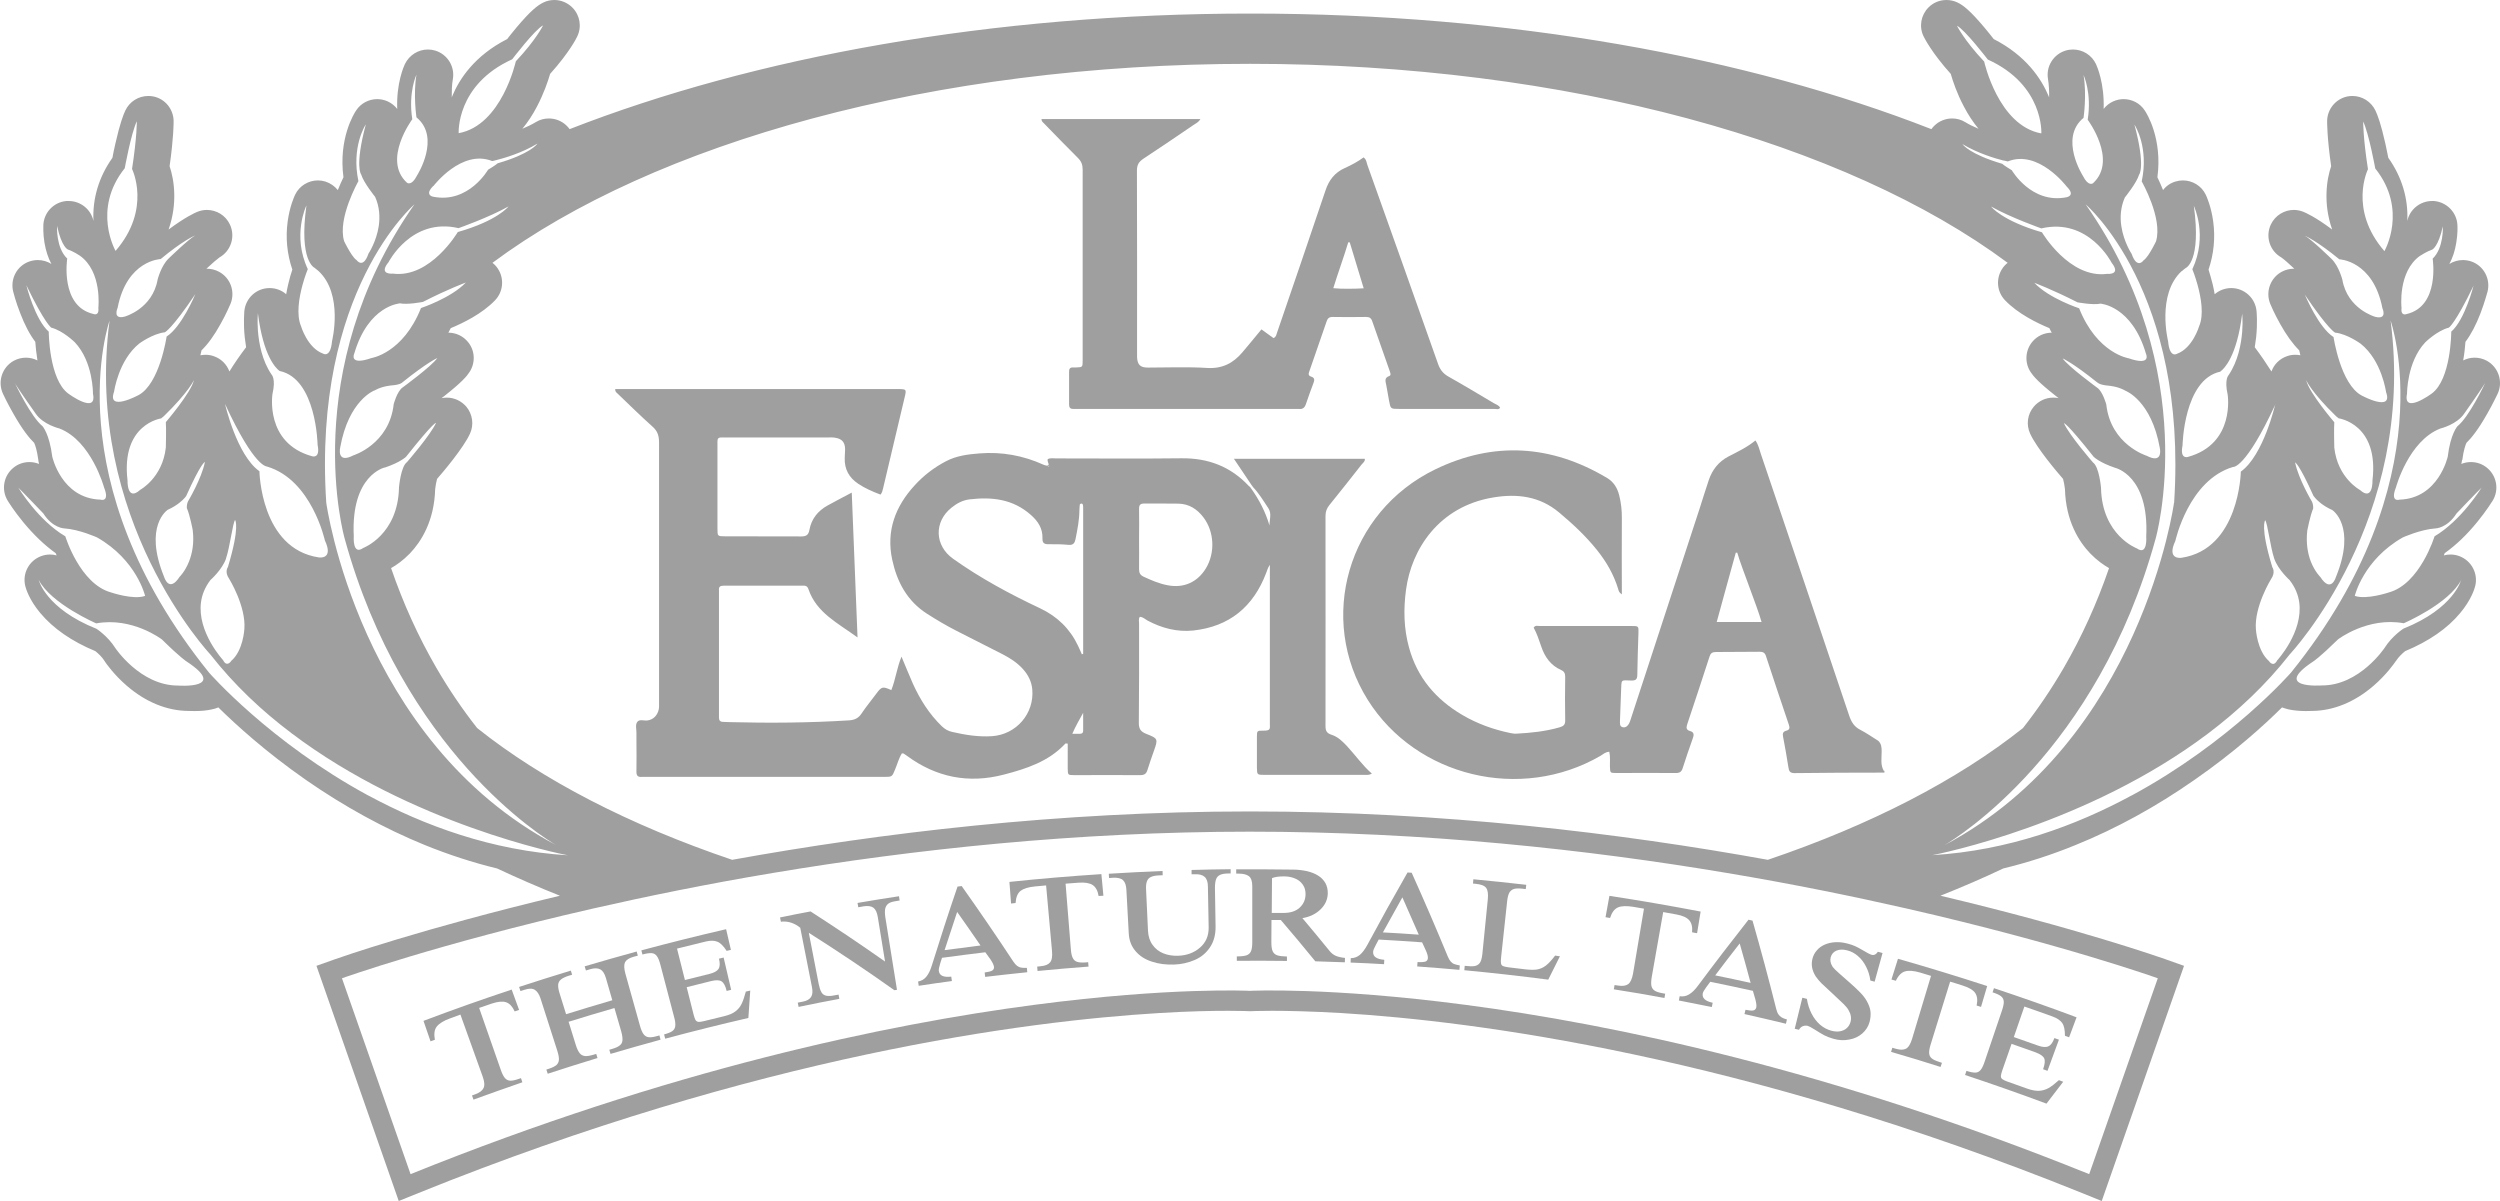
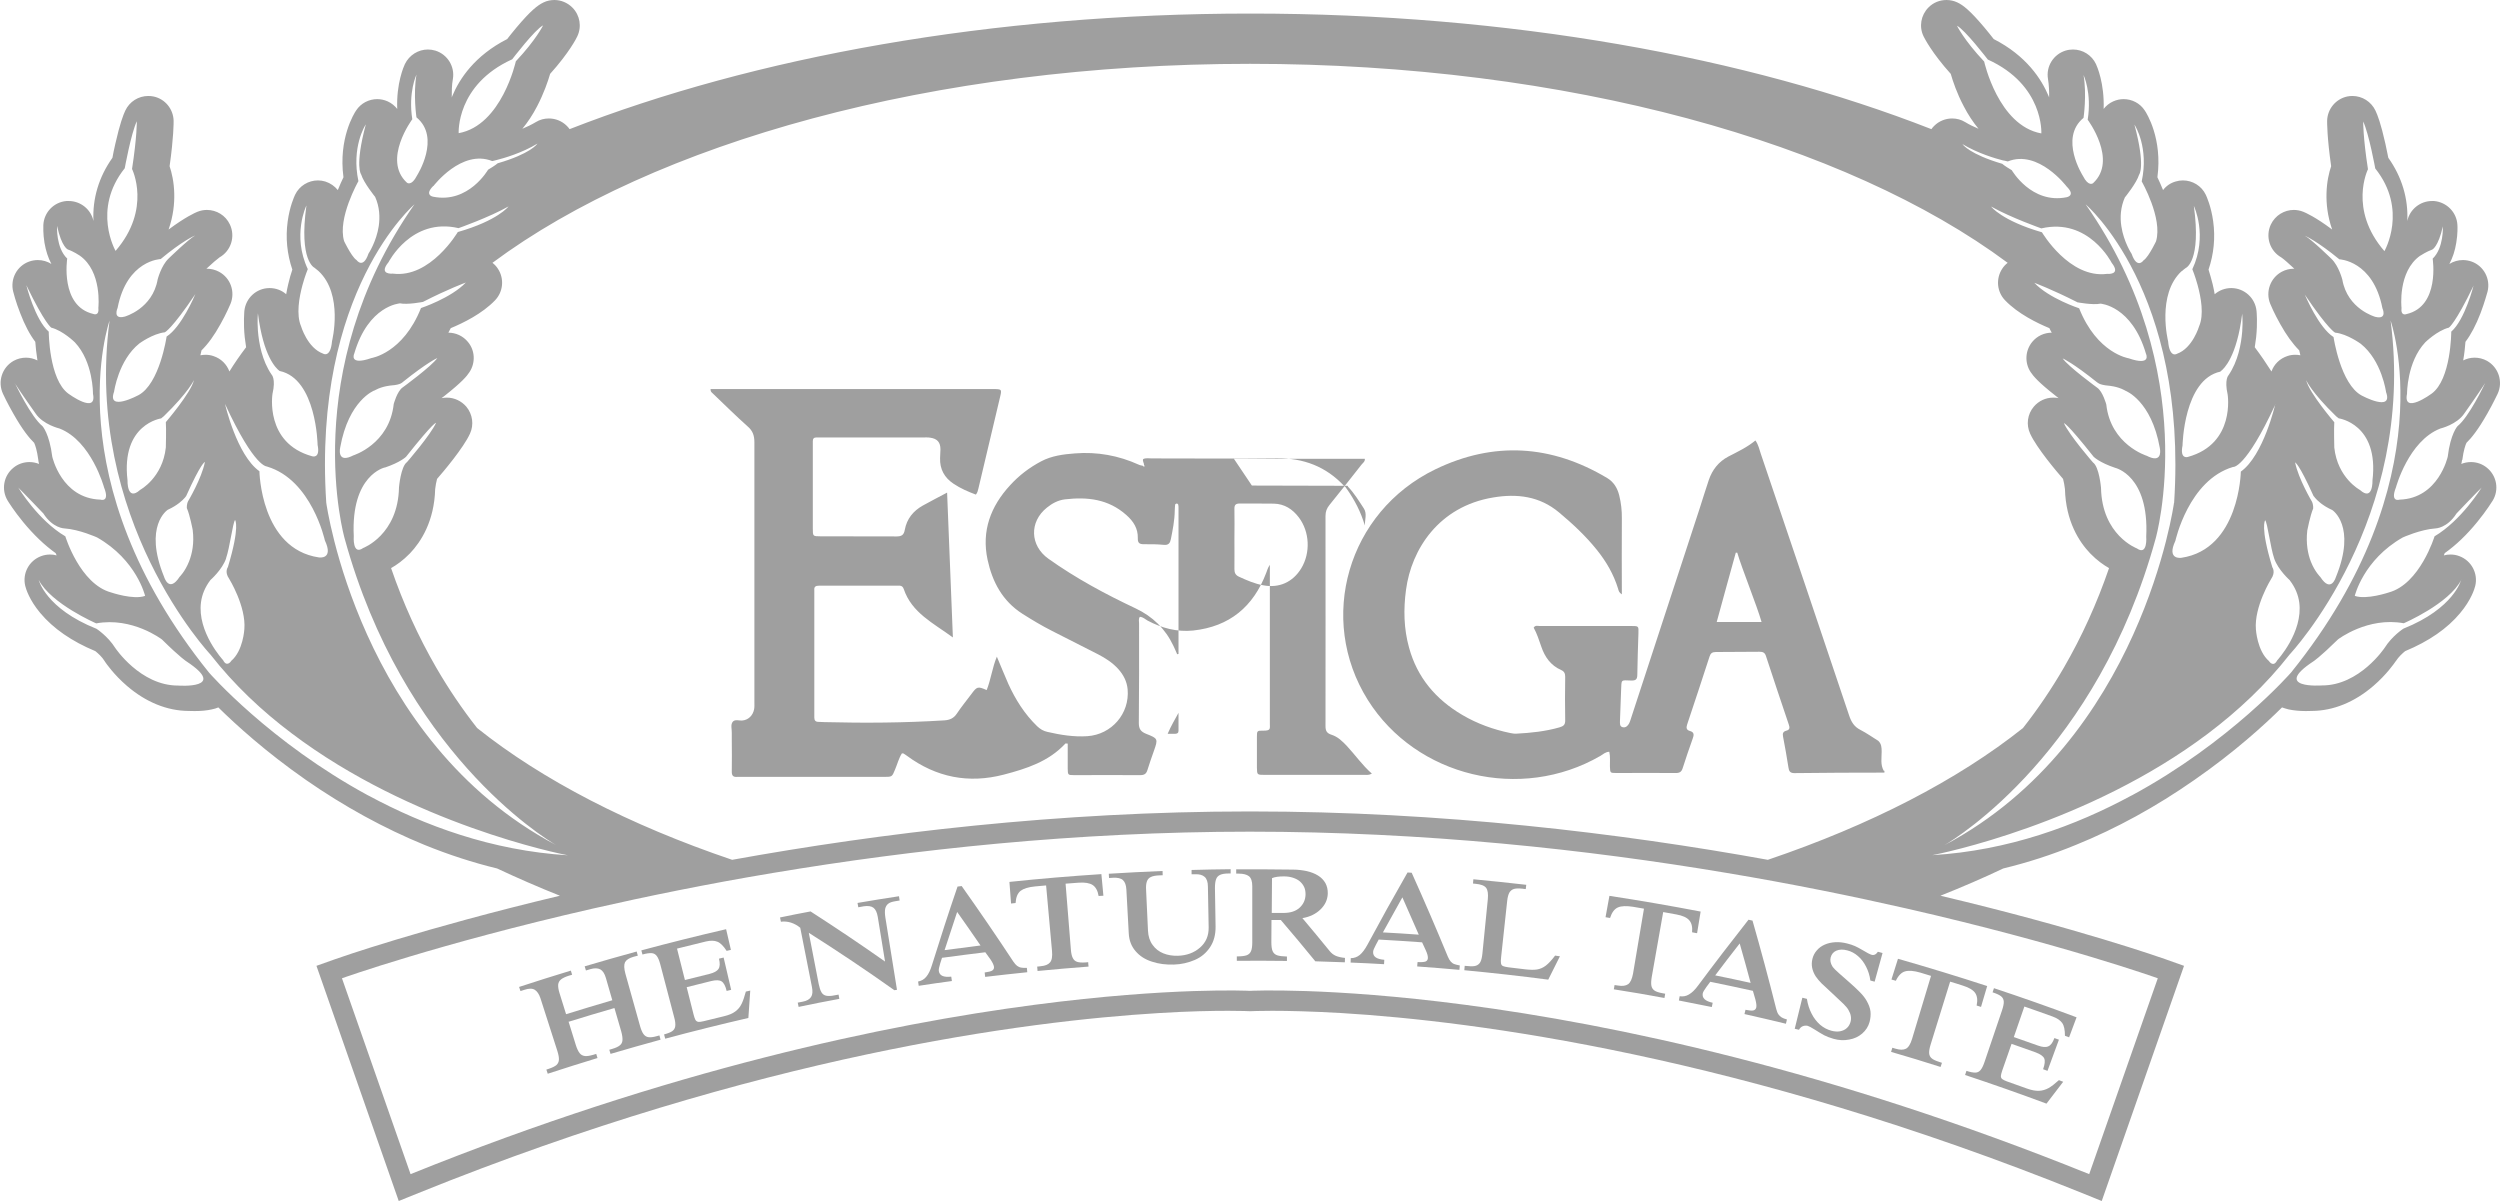
<svg xmlns="http://www.w3.org/2000/svg" id="Capa_2" data-name="Capa 2" viewBox="0 0 199 95.61">
  <defs>
    <style>      .cls-1 {        fill-rule: evenodd;      }      .cls-1, .cls-2 {        fill: #9f9f9f;        stroke-width: 0px;      }    </style>
  </defs>
  <g id="Capa_1-2" data-name="Capa 1">
    <g>
      <g>
-         <path class="cls-1" d="m99.65,38.65c-.46-.68-.92-1.37-1.43-2.13h10.42c.03.22-.16.33-.26.46-.84,1.07-1.69,2.15-2.55,3.21-.22.27-.32.53-.32.88,0,5.58.01,11.16,0,16.73,0,.39.11.57.49.69.5.16.87.53,1.22.9.66.71,1.21,1.51,1.98,2.19-.23.13-.41.1-.58.1-2.65,0-5.29,0-7.94,0-.62,0-.62,0-.63-.59,0-.81,0-1.62,0-2.43,0-.48.01-.51.49-.5.63.01.54-.16.54-.55,0-4.19,0-8.38,0-12.65-.17.24-.21.45-.29.64-1.02,2.69-2.92,4.28-5.82,4.59-1.28.13-2.49-.19-3.62-.79-.2-.11-.36-.29-.62-.3-.12.17-.06.36-.06.53,0,2.64.01,5.28-.02,7.92,0,.48.16.69.58.86.96.38.96.4.61,1.39-.17.5-.36,1-.51,1.51-.09.29-.25.39-.56.39-1.76-.01-3.53,0-5.29,0-.48,0-.48-.02-.49-.52,0-.66,0-1.33,0-1.99-.11,0-.17-.02-.19,0-1.32,1.43-3.1,2-4.9,2.47-2.8.73-5.38.22-7.71-1.5-.09-.07-.19-.13-.29-.19-.02,0-.04,0-.11,0-.25.39-.36.86-.55,1.3-.23.56-.23.57-.85.57-3.76,0-7.52,0-11.28,0h-7.59c-.14,0-.28-.01-.42,0-.33.03-.45-.1-.44-.44.02-.83,0-1.67,0-2.5,0-.19,0-.37,0-.56.01-.3-.11-.64.07-.88.18-.23.52-.08.79-.11.46-.05.82-.39.92-.9.03-.18.02-.37.02-.55,0-6.9,0-13.79,0-20.69,0-.52-.12-.91-.53-1.26-.95-.85-1.86-1.75-2.78-2.63-.08-.08-.19-.13-.18-.35h.51c7.31,0,14.62,0,21.94,0,.75,0,.75,0,.58.7-.57,2.41-1.14,4.81-1.71,7.22-.04.16-.07.32-.2.48-.61-.23-1.22-.49-1.77-.86-.73-.48-1.11-1.16-1.08-2.05,0-.23.03-.46.03-.69,0-.56-.25-.85-.81-.93-.18-.03-.37-.02-.56-.02-2.69,0-5.39,0-8.08,0-.14,0-.28,0-.42,0-.21,0-.29.1-.29.3,0,.09,0,.18,0,.28,0,2.22,0,4.44,0,6.67,0,.61,0,.62.61.62,2.02,0,4.04,0,6.06.01.41,0,.58-.13.65-.52.16-.88.67-1.51,1.44-1.94.6-.33,1.21-.65,1.93-1.03.15,3.87.3,7.62.46,11.53-1.57-1.15-3.27-1.96-3.91-3.85-.11-.32-.33-.27-.55-.27-1.6,0-3.2,0-4.81,0-.46,0-.93,0-1.39,0-.26,0-.4.08-.37.36,0,.09,0,.19,0,.28v9.51c0,.12,0,.23,0,.35,0,.23.1.34.33.34.16,0,.32.01.49.02,3.18.08,6.36.06,9.54-.14.43-.03.74-.17.98-.53.36-.54.77-1.04,1.16-1.56.45-.61.51-.63,1.22-.32.34-.85.44-1.77.81-2.66.32.75.6,1.46.91,2.16.57,1.25,1.29,2.4,2.29,3.37.24.23.5.39.83.46,1.04.24,2.09.41,3.17.34,1.94-.13,3.38-1.8,3.21-3.73-.06-.63-.33-1.15-.74-1.61-.46-.51-1.02-.87-1.62-1.18-1.22-.62-2.44-1.24-3.66-1.86-.81-.41-1.58-.87-2.35-1.36-1.6-1.02-2.4-2.55-2.78-4.31-.49-2.28.24-4.24,1.8-5.93.71-.78,1.54-1.41,2.47-1.9.83-.44,1.76-.56,2.69-.63,1.77-.14,3.47.17,5.08.9.1.05.22.06.33.09.03.03.07.08.08.08.07-.05.05-.1,0-.15.02-.16-.14-.3-.06-.47.22-.1.45-.05.68-.05,3.31,0,6.62.03,9.93-.01,2.14-.03,3.94.65,5.4,2.22.03.03.08.05.11.08,0,.05.02.08.06.1.64.9,1.15,1.88,1.46,2.95,0-.46.19-.95-.08-1.36-.39-.59-.76-1.21-1.26-1.73,0-.03-.01-.05-.04-.07m-13.56,13.41s.07-.02.11-.03c0-3.86,0-7.73,0-11.59,0-.09,0-.19-.02-.28-.02-.06-.08-.12-.16-.09-.04.01-.09.05-.09.08-.02.16-.02.32-.03.48-.01.77-.16,1.52-.31,2.27-.06.3-.18.49-.56.45-.53-.05-1.07-.06-1.6-.05-.36,0-.48-.12-.47-.48.02-.77-.34-1.34-.92-1.85-1.43-1.27-3.1-1.45-4.89-1.24-.55.07-1.01.32-1.43.66-1.41,1.13-1.35,3.02.13,4.07,2.18,1.55,4.52,2.81,6.94,3.95,1.35.64,2.36,1.62,3,2.97.11.22.2.45.3.67m4.56-9.19c0,.81.01,1.62,0,2.42,0,.29.08.47.35.6.63.29,1.27.57,1.95.69,1.26.24,2.35-.25,3.02-1.35.75-1.24.67-2.91-.19-4.05-.5-.66-1.14-1.08-1.99-1.1-.9-.02-1.81,0-2.71-.01-.33,0-.44.11-.43.44.02.78,0,1.57,0,2.35m-5.3,15.54c.26,0,.42,0,.58,0,.16,0,.27-.06.27-.24,0-.48,0-.95,0-1.43-.29.54-.59,1.03-.86,1.66" />
+         <path class="cls-1" d="m99.65,38.65c-.46-.68-.92-1.37-1.43-2.13h10.42c.03.22-.16.33-.26.46-.84,1.07-1.69,2.15-2.55,3.21-.22.27-.32.53-.32.88,0,5.58.01,11.16,0,16.73,0,.39.11.57.49.69.5.16.87.53,1.22.9.66.71,1.21,1.51,1.98,2.19-.23.13-.41.1-.58.1-2.65,0-5.29,0-7.94,0-.62,0-.62,0-.63-.59,0-.81,0-1.62,0-2.43,0-.48.01-.51.49-.5.63.01.54-.16.54-.55,0-4.19,0-8.38,0-12.65-.17.24-.21.45-.29.64-1.02,2.69-2.92,4.28-5.82,4.59-1.28.13-2.49-.19-3.62-.79-.2-.11-.36-.29-.62-.3-.12.17-.06.36-.06.53,0,2.64.01,5.28-.02,7.92,0,.48.16.69.58.86.96.38.96.4.61,1.39-.17.5-.36,1-.51,1.51-.09.29-.25.39-.56.39-1.76-.01-3.53,0-5.29,0-.48,0-.48-.02-.49-.52,0-.66,0-1.33,0-1.99-.11,0-.17-.02-.19,0-1.32,1.43-3.1,2-4.9,2.47-2.8.73-5.38.22-7.71-1.5-.09-.07-.19-.13-.29-.19-.02,0-.04,0-.11,0-.25.39-.36.86-.55,1.3-.23.56-.23.57-.85.57-3.76,0-7.52,0-11.28,0c-.14,0-.28-.01-.42,0-.33.03-.45-.1-.44-.44.02-.83,0-1.67,0-2.5,0-.19,0-.37,0-.56.01-.3-.11-.64.07-.88.18-.23.52-.08.79-.11.46-.05.82-.39.92-.9.03-.18.02-.37.02-.55,0-6.9,0-13.79,0-20.69,0-.52-.12-.91-.53-1.26-.95-.85-1.86-1.75-2.78-2.63-.08-.08-.19-.13-.18-.35h.51c7.31,0,14.62,0,21.94,0,.75,0,.75,0,.58.7-.57,2.41-1.14,4.81-1.71,7.22-.04.16-.07.32-.2.48-.61-.23-1.22-.49-1.77-.86-.73-.48-1.11-1.16-1.08-2.05,0-.23.03-.46.03-.69,0-.56-.25-.85-.81-.93-.18-.03-.37-.02-.56-.02-2.69,0-5.39,0-8.08,0-.14,0-.28,0-.42,0-.21,0-.29.1-.29.3,0,.09,0,.18,0,.28,0,2.22,0,4.44,0,6.67,0,.61,0,.62.61.62,2.02,0,4.04,0,6.06.01.41,0,.58-.13.65-.52.16-.88.67-1.51,1.44-1.94.6-.33,1.21-.65,1.93-1.03.15,3.87.3,7.62.46,11.53-1.57-1.15-3.27-1.96-3.91-3.85-.11-.32-.33-.27-.55-.27-1.6,0-3.2,0-4.81,0-.46,0-.93,0-1.39,0-.26,0-.4.08-.37.36,0,.09,0,.19,0,.28v9.51c0,.12,0,.23,0,.35,0,.23.1.34.33.34.16,0,.32.01.49.02,3.18.08,6.36.06,9.54-.14.43-.03.74-.17.98-.53.36-.54.77-1.04,1.16-1.56.45-.61.51-.63,1.22-.32.34-.85.44-1.77.81-2.66.32.75.6,1.46.91,2.16.57,1.25,1.29,2.4,2.29,3.37.24.23.5.39.83.46,1.04.24,2.09.41,3.17.34,1.94-.13,3.38-1.8,3.21-3.73-.06-.63-.33-1.15-.74-1.61-.46-.51-1.02-.87-1.62-1.18-1.22-.62-2.44-1.24-3.66-1.86-.81-.41-1.58-.87-2.35-1.36-1.6-1.02-2.4-2.55-2.78-4.31-.49-2.28.24-4.24,1.8-5.93.71-.78,1.54-1.41,2.47-1.9.83-.44,1.76-.56,2.69-.63,1.77-.14,3.47.17,5.08.9.1.05.22.06.33.09.03.03.07.08.08.08.07-.05.05-.1,0-.15.02-.16-.14-.3-.06-.47.22-.1.45-.05.68-.05,3.31,0,6.62.03,9.93-.01,2.14-.03,3.94.65,5.4,2.22.03.03.08.05.11.08,0,.05.02.08.06.1.64.9,1.15,1.88,1.46,2.95,0-.46.19-.95-.08-1.36-.39-.59-.76-1.21-1.26-1.73,0-.03-.01-.05-.04-.07m-13.56,13.41s.07-.02.11-.03c0-3.86,0-7.73,0-11.59,0-.09,0-.19-.02-.28-.02-.06-.08-.12-.16-.09-.04.01-.09.05-.09.08-.02.16-.02.32-.03.48-.01.77-.16,1.52-.31,2.27-.06.3-.18.49-.56.45-.53-.05-1.07-.06-1.6-.05-.36,0-.48-.12-.47-.48.02-.77-.34-1.34-.92-1.85-1.43-1.27-3.1-1.45-4.89-1.24-.55.07-1.01.32-1.43.66-1.41,1.13-1.35,3.02.13,4.07,2.18,1.55,4.52,2.81,6.94,3.95,1.35.64,2.36,1.62,3,2.97.11.22.2.45.3.67m4.56-9.19c0,.81.01,1.62,0,2.42,0,.29.08.47.35.6.63.29,1.27.57,1.95.69,1.26.24,2.35-.25,3.02-1.35.75-1.24.67-2.91-.19-4.05-.5-.66-1.14-1.08-1.99-1.1-.9-.02-1.81,0-2.71-.01-.33,0-.44.11-.43.44.02.78,0,1.57,0,2.35m-5.3,15.54c.26,0,.42,0,.58,0,.16,0,.27-.06.27-.24,0-.48,0-.95,0-1.43-.29.54-.59,1.03-.86,1.66" />
        <path class="cls-1" d="m150,61.35c0,.05,0,.1,0,.15-2.39,0-4.78.01-7.17.04-.35,0-.43-.17-.47-.45-.13-.82-.27-1.64-.43-2.46-.05-.25,0-.4.27-.47.28-.07.27-.25.19-.48-.61-1.82-1.23-3.64-1.82-5.46-.09-.28-.25-.34-.51-.34-1.16.01-2.32.02-3.48.02-.28,0-.42.1-.5.36-.58,1.8-1.18,3.6-1.78,5.4-.09.27-.07.45.23.53.35.1.31.33.21.6-.28.79-.55,1.57-.8,2.36-.09.29-.25.39-.56.38-1.58-.01-3.16,0-4.74,0-.48,0-.47-.01-.49-.52-.01-.38.04-.77-.05-1.17-.31.01-.49.2-.71.33-6.34,3.67-14.66,1.67-18.51-4.45-4.05-6.46-1.61-14.98,5.37-18.36,4.65-2.25,9.24-1.96,13.68.69.55.33.82.83.96,1.38.15.6.22,1.22.21,1.86-.02,1.99,0,3.98,0,6.02-.23-.14-.26-.3-.3-.45-.35-1.14-.94-2.16-1.69-3.09-.89-1.11-1.92-2.07-3.01-2.98-1.55-1.3-3.35-1.51-5.25-1.19-4.33.72-6.5,4.13-6.93,7.34-.21,1.55-.18,3.1.24,4.61.65,2.38,2.13,4.12,4.24,5.36,1.19.7,2.47,1.16,3.82,1.44.16.03.32.06.48.05,1.16-.06,2.31-.18,3.43-.5.31-.09.47-.2.46-.56-.02-1.16-.02-2.31,0-3.47,0-.27-.08-.43-.33-.54-.82-.36-1.29-1.03-1.57-1.85-.18-.52-.35-1.05-.61-1.52.14-.21.31-.13.46-.13,2.44,0,4.87,0,7.31,0,.58,0,.59,0,.57.56-.03,1.11-.08,2.22-.09,3.33,0,.39-.16.46-.5.45-.84-.03-.75-.1-.79.78-.03.81-.06,1.62-.09,2.43,0,.21-.04.45.23.51.23.05.4-.12.5-.31.09-.18.14-.39.21-.59,1.8-5.51,3.61-11.03,5.41-16.54.24-.75.47-1.5.72-2.24.28-.82.78-1.46,1.56-1.87.73-.38,1.49-.73,2.15-1.28.25.35.31.72.43,1.06,2.35,6.94,4.7,13.88,7.03,20.83.17.51.4.9.9,1.15.49.25.95.58,1.42.87.26.24.27.55.27.87,0,.51-.11,1.04.17,1.52m-11.65-17.36s-.08,0-.13-.01c-.35,1.24-1.16,4.22-1.52,5.52h3.57c-.36-1.28-1.57-4.26-1.93-5.5" />
-         <path class="cls-1" d="m82.9,9.48h12.65c-.15.26-.37.35-.55.47-1.32.9-2.64,1.8-3.98,2.68-.36.24-.52.48-.52.94.02,4.86.01,9.72.01,14.58,0,.09,0,.19,0,.28.03.6.25.83.86.83,1.58,0,3.16-.07,4.73.03,1.2.07,2.06-.38,2.79-1.24.51-.6,1-1.2,1.52-1.83.34.24.65.47.96.69.21-.08.22-.25.27-.39,1.29-3.78,2.6-7.57,3.87-11.36.27-.82.74-1.43,1.53-1.78.53-.24,1.04-.51,1.5-.85.23.16.24.42.31.62,1.88,5.27,3.76,10.54,5.62,15.82.16.46.41.78.85,1.02,1.21.68,2.4,1.4,3.6,2.11.17.1.39.15.49.36-.12.17-.3.09-.45.09-2.53,0-5.06,0-7.59,0-.68,0-.68,0-.8-.65-.07-.41-.15-.82-.22-1.23-.05-.29-.2-.59.24-.74.16-.06.08-.24.04-.37-.47-1.33-.94-2.66-1.4-3.99-.09-.27-.24-.34-.51-.34-.88.01-1.76.02-2.65,0-.3,0-.4.14-.48.38-.45,1.31-.9,2.62-1.36,3.93-.07.19-.12.36.14.44.27.08.28.26.19.49-.21.56-.42,1.13-.61,1.7-.1.29-.26.42-.56.38-.07,0-.14,0-.21,0-5.8,0-11.61,0-17.41,0-.12,0-.23,0-.35,0-.24,0-.32-.12-.32-.35,0-.88,0-1.76,0-2.64,0-.19.07-.31.28-.31.09,0,.19,0,.28,0,.51-.02.52-.02.52-.55,0-3.01,0-6.02,0-9.03,0-2.06,0-4.12,0-6.18,0-.38-.11-.65-.37-.91-.92-.91-1.82-1.85-2.73-2.78-.08-.08-.18-.15-.18-.34m24.55,9.83s-.08,0-.13,0c-.27.93-.9,2.69-1.19,3.65.63.07,1.8.05,2.42.01-.29-.97-.83-2.72-1.11-3.66" />
        <path class="cls-1" d="m83.45,37c.05.05.08.1,0,.15,0,0-.05-.05-.08-.08.02-.02.05-.05.07-.07" />
      </g>
      <path class="cls-1" d="m196,36.61c.1-.78.25-1.19.33-1.36.38-.37.92-1.02,1.66-2.33.47-.82.8-1.54.82-1.57.45-.96.08-2.11-.85-2.63-.31-.17-.65-.25-.98-.25s-.63.08-.91.22c.1-.56.15-1.08.18-1.48.44-.58.84-1.34,1.2-2.28.34-.89.53-1.64.56-1.72.25-1.01-.3-2.04-1.27-2.39-.23-.08-.46-.12-.69-.12-.38,0-.76.11-1.08.31.26-.49.45-1.05.55-1.69.12-.72.1-1.3.09-1.41-.05-1.01-.85-1.82-1.86-1.91-.05,0-.11,0-.16,0-.94,0-1.77.66-1.97,1.59,0,0,0,0,0,.01.09-1.79-.43-3.52-1.51-5.04-.06-.29-.14-.68-.23-1.11-.37-1.65-.63-2.3-.79-2.64-.34-.72-1.06-1.17-1.83-1.17-.14,0-.28.01-.42.04-.92.2-1.58,1-1.6,1.94,0,.13-.01,1.29.32,3.61-.17.5-.35,1.26-.37,2.18-.02.78.07,1.77.45,2.86-1.33-1-2.12-1.34-2.29-1.41-.25-.1-.51-.15-.76-.15-.76,0-1.48.43-1.83,1.16-.45.96-.09,2.1.83,2.62.17.11.58.47,1.04.9-.02,0-.03,0-.05,0-.32,0-.65.08-.95.24-.91.49-1.31,1.59-.92,2.55.03.08.33.79.8,1.62.49.88.99,1.57,1.51,2.09.03.12.05.25.09.39-.13-.03-.27-.04-.41-.04-.21,0-.42.03-.62.1-.61.2-1.07.66-1.27,1.23-.41-.65-.85-1.29-1.33-1.93.04-.26.08-.53.11-.8.12-1.14.04-2,.03-2.09-.1-1.02-.96-1.81-1.99-1.82h-.02c-.5,0-.96.18-1.32.49-.04-.26-.1-.52-.16-.79-.11-.44-.23-.85-.33-1.17.42-1.23.55-2.54.37-3.84-.16-1.18-.52-1.97-.59-2.12-.34-.71-1.06-1.14-1.82-1.14-.2,0-.39.03-.59.09-.41.12-.75.36-.99.68-.16-.39-.32-.75-.45-1.02.41-3.08-.85-5.09-1.01-5.32-.38-.58-1.02-.9-1.68-.9-.28,0-.56.06-.83.18-.31.14-.57.35-.76.6.07-2.04-.53-3.4-.61-3.57-.34-.72-1.06-1.16-1.83-1.16-.2,0-.41.03-.6.09-.96.3-1.56,1.26-1.39,2.26.08.47.1,1,.09,1.47-.02-.04-.03-.07-.04-.11-.57-1.36-1.78-3.22-4.37-4.54-.19-.25-.46-.58-.75-.93-1.13-1.34-1.68-1.77-2.15-1.99-.28-.13-.57-.19-.86-.19-.53,0-1.05.2-1.44.6-.6.61-.76,1.53-.38,2.3.07.14.65,1.3,2.16,2.98.17.59.49,1.55,1.03,2.57.35.68.75,1.28,1.18,1.8-.35-.15-.72-.32-1.06-.53-.32-.2-.68-.29-1.04-.29-.52,0-1.04.2-1.43.59-.08.08-.16.17-.22.26-14.7-5.75-33.59-9.2-54.2-9.2s-39.5,3.46-54.2,9.2c-.06-.09-.14-.18-.22-.26-.39-.39-.91-.59-1.43-.59-.36,0-.72.09-1.04.29-.35.21-.71.38-1.07.53.43-.52.83-1.12,1.18-1.8.53-1.02.86-1.98,1.03-2.57,1.51-1.68,2.1-2.84,2.16-2.98.37-.77.22-1.69-.39-2.3-.39-.39-.91-.6-1.43-.6-.29,0-.59.06-.86.19-.48.23-1.02.65-2.15,1.99-.29.35-.56.68-.75.93-2.59,1.32-3.8,3.17-4.37,4.54-.02.04-.03.07-.04.11,0-.48,0-1,.09-1.47.17-.99-.43-1.96-1.39-2.26-.2-.06-.4-.09-.6-.09-.76,0-1.48.44-1.83,1.16-.08.17-.69,1.53-.61,3.57-.2-.25-.45-.46-.76-.6-.27-.12-.55-.18-.83-.18-.66,0-1.3.32-1.68.9-.16.23-1.42,2.24-1.01,5.32-.14.28-.29.63-.45,1.02-.25-.31-.59-.55-.99-.68-.2-.06-.39-.09-.59-.09-.76,0-1.48.43-1.82,1.14-.07.15-.43.94-.59,2.12-.18,1.3-.05,2.61.37,3.84-.11.32-.23.73-.33,1.17-.06.27-.12.53-.16.79-.35-.31-.82-.49-1.32-.49h-.02c-1.03.01-1.88.79-1.99,1.82,0,.09-.09.95.03,2.09.03.27.07.54.11.8-.48.63-.93,1.28-1.33,1.93-.21-.57-.66-1.03-1.28-1.23-.2-.07-.41-.1-.62-.1-.14,0-.28.02-.41.04.03-.14.06-.27.09-.39.52-.51,1.02-1.2,1.51-2.09.47-.83.76-1.54.8-1.62.39-.96,0-2.06-.92-2.55-.3-.16-.63-.24-.95-.24-.02,0-.03,0-.05,0,.46-.43.88-.79,1.04-.9.92-.52,1.28-1.66.83-2.62-.34-.73-1.07-1.16-1.83-1.16-.26,0-.51.05-.76.15-.17.07-.95.41-2.29,1.41.38-1.09.47-2.08.45-2.86-.02-.92-.2-1.68-.37-2.18.33-2.32.32-3.48.32-3.61-.02-.94-.68-1.75-1.6-1.94-.14-.03-.28-.04-.42-.04-.77,0-1.49.44-1.83,1.17-.16.35-.42,1-.79,2.64-.1.43-.18.82-.23,1.11-1.08,1.52-1.6,3.25-1.51,5.04,0,0,0,0,0-.01-.2-.93-1.03-1.59-1.97-1.59-.05,0-.11,0-.17,0-1.01.08-1.8.9-1.85,1.91,0,.11-.03.69.09,1.41.11.64.29,1.2.55,1.69-.32-.2-.69-.31-1.08-.31-.23,0-.46.04-.69.12-.98.35-1.52,1.39-1.27,2.39.02.08.21.83.56,1.72.36.94.76,1.7,1.2,2.28.03.4.08.92.17,1.48-.28-.14-.59-.22-.91-.22-.33,0-.67.08-.98.25-.93.52-1.3,1.67-.85,2.63.01.03.35.75.82,1.57.74,1.31,1.28,1.96,1.66,2.33.08.17.23.59.33,1.36,0,.06.02.13.03.19,0,.03.02.07.03.13-.25-.1-.51-.15-.77-.15-.45,0-.91.15-1.28.46-.78.64-.97,1.75-.45,2.61.05.08.49.8,1.23,1.7.84,1.02,1.71,1.85,2.59,2.48.02.06.05.12.08.18-.17-.05-.35-.07-.53-.07-.23,0-.47.04-.71.13-.96.36-1.5,1.37-1.26,2.37.06.24.32,1.11,1.2,2.16,1.03,1.23,2.5,2.25,4.38,3.03.2.16.54.46.75.81.01.02.02.04.03.05.07.1.69,1.01,1.74,1.91,1.5,1.29,3.19,1.98,4.89,1.99.1,0,.28.01.49.01.51,0,.97-.04,1.36-.13.2-.04.37-.09.53-.16,1.39,1.37,3.77,3.54,6.97,5.77,3.05,2.12,6.23,3.86,9.43,5.17,1.92.78,3.85,1.41,5.79,1.88,1.6.75,3.27,1.48,5,2.17-10.97,2.61-17.72,4.99-17.86,5.04l-1.52.54,6.55,18.72,1.58-.64c27.12-10.95,48.35-13.68,58.92-14.32,2.42-.15,4.28-.18,5.53-.18,1.09,0,1.67.03,1.67.03h.08s.08,0,.08,0c0,0,.59-.03,1.67-.03,1.25,0,3.11.04,5.53.18,10.57.64,31.8,3.37,58.92,14.32l1.58.64,6.55-18.72-1.52-.54c-.15-.05-6.89-2.44-17.87-5.04,1.73-.69,3.4-1.41,5-2.17,1.94-.47,3.87-1.09,5.79-1.88,3.21-1.3,6.38-3.04,9.43-5.17,3.2-2.22,5.58-4.39,6.97-5.77.16.06.34.11.53.16.39.08.85.13,1.36.13.22,0,.39,0,.49-.01,1.7-.01,3.39-.7,4.89-1.99,1.05-.9,1.67-1.81,1.74-1.91.01-.02.02-.04.04-.05.22-.35.55-.65.75-.81,1.88-.78,3.36-1.8,4.38-3.03.88-1.05,1.14-1.92,1.2-2.16.24-.99-.3-2.01-1.26-2.37-.23-.09-.47-.13-.71-.13-.18,0-.35.02-.53.07.03-.06.05-.12.07-.18.89-.63,1.76-1.46,2.59-2.48.74-.9,1.18-1.63,1.23-1.7.52-.86.33-1.97-.45-2.61-.37-.31-.83-.46-1.28-.46-.26,0-.53.05-.77.15.02-.06.03-.11.03-.13.01-.06.02-.13.03-.19Zm.9-13.89s-.69,2.73-1.78,3.68c0,0,0,3.81-1.57,4.94,0,0-2.3,1.69-1.95,0,0,0-.02-2.52,1.45-4.09,0,0,.94-.93,1.88-1.17,0,0,.5-.3,1.98-3.37Zm-4.24-2.37s.52-.34.94-.48c0,0,.48-.19.85-1.85,0,0,.09,1.71-.81,2.57,0,0,.6,3.79-2.08,4.41,0,0-.48.2-.4-.5,0,0-.32-2.88,1.49-4.15Zm-4.55-10.68c.46.98.96,3.74.96,3.74,2.63,3.29.73,6.58.73,6.58-2.89-3.33-1.31-6.52-1.31-6.52-.4-2.58-.38-3.8-.38-3.8Zm-1.9,10.97s2.69.09,3.43,3.89c0,0,.43.94-.57.69,0,0-2.21-.61-2.62-2.96,0,0-.28-1.1-.87-1.66,0,0-1.56-1.53-2.12-1.84.11.05,1.05.48,2.75,1.88Zm-.32,5.84c.96.1,2.03.89,2.03.89,1.68,1.34,2.01,3.84,2.01,3.84.59,1.63-1.93.28-1.93.28-1.7-.9-2.25-4.66-2.25-4.66-1.18-.76-2.22-3.23-2.29-3.38,1.9,2.82,2.43,3.04,2.43,3.04Zm1.96,12.52s-1.78-.95-2.04-3.37c0,0-.04-1.5,0-2.02,0,0-2-2.33-2.24-3.35,0,0,.4.95,2.39,2.88l.2.16s3.22.43,2.69,4.93c0,0,.06,1.73-1.01.76Zm-3.67.5s.03.05.1.13c.17.2.59.62,1.37.97,0,0,1.95,1.26.29,5.33,0,0-.38,1.33-1.24,0,0,0-.43-.41-.75-1.21-.24-.61-.41-1.45-.29-2.5,0,0,.23-1.19.47-1.75,0,0,.02-.3-.1-.54,0,0-1.08-1.82-1.34-3.12,0,0,.28.03,1.48,2.7Zm-1.91,6.7c.44.57.67,1.17.75,1.75.32,2.38-1.76,4.62-1.76,4.62-.28.54-.59.14-.64.07,0,0,0-.01,0-.01-.95-.81-1.05-2.53-1.05-2.53-.15-1.81,1.21-4.01,1.21-4.01.38-.55.1-.93.1-.93-1-3.27-.57-3.75-.57-3.75.19.25.41,2.15.72,3.06.31.9,1.25,1.73,1.25,1.73Zm-1.16-14.02s-.93,4.07-2.74,5.36c0,0-.1,6.17-4.73,6.86,0,0-1.21.2-.48-1.35,0,0,1.05-4.83,4.59-5.88,0,0,.97.2,3.37-4.98Zm-4.36-2.62s.99-.58,1.54-3.4c.07-.36.13-.76.19-1.19,0,0,.06.58,0,1.41-.08,1.01-.33,2.37-1.09,3.49,0,0-.34.32-.07,1.53,0,0,.64,3.92-3.16,4.97,0,0-.66.23-.43-.91,0,0,.09-5.26,3.02-5.88Zm-3.08-7.97c.1-.09.2-.18.32-.26,0,0,1.25-.52.64-4.94,0,0,1.14,2.36-.12,5.04,0,0,.22.53.42,1.26.27.99.52,2.36.12,3.28,0,0-.51,1.74-1.76,2.19,0,0-.59.39-.71-1,0,0-.93-3.72,1.08-5.58Zm-4.51-5.9s.91-1.12,1.11-1.78c0,0,.54-.62-.37-3.99.06.08,1.16,1.83.58,4.52,0,0,1.69,2.94,1.14,4.77,0,0-.12.25-.28.54-.21.38-.49.83-.71.97,0,0-.51.75-.95-.51,0,0-.63-.94-.82-2.2-.11-.71-.07-1.52.29-2.32Zm3.89,24.34s-2.58,18.92-18.28,27.25c1.03-.6,12.17-7.48,16.82-24.41,0,0,3.8-13.23-5.57-26.6,0,0,8.14,6.89,7.04,23.76Zm-7.71-15.97s1.25.24,1.86.11c0,0,2.5.16,3.62,3.99,0,0,.48,1-1.38.36,0,0-2.51-.38-3.94-3.98,0,0-2.39-.78-3.57-2.03,0,0,1.38.51,3.41,1.54Zm-6.83-7.61c1.57.88,3.98,1.73,3.98,1.73,3.77-.88,5.6,2.74,5.6,2.74.79,1-.37.88-.37.88-3,.39-5.18-3.31-5.18-3.31-3.21-.93-4.04-2.04-4.04-2.04Zm8.44,13.99s.14.2.89.26c0,0,.69.05,1.25.35.04.02.08.04.11.06,0,0,2.05.77,2.72,4.54,0,0,.28,1.2-.85.72-.06-.03-.12-.06-.19-.09,0,0-2.87-.88-3.22-4.09,0,0-.28-1.02-.71-1.32,0,0-2.33-1.7-2.76-2.34.05.02.81.36,2.76,1.92Zm-.27,5.94s.44.44,1.69.86c0,0,2.71.6,2.47,5.47,0,0,.13,1.56-.75.94,0,0-2.78-1.04-2.85-4.83,0,0-.14-1.66-.64-2.01,0,0-1.87-2.15-2.31-3.12,0,0,.13-.15,2.39,2.7Zm-.83-27.01s.27-1.81,0-3.4c0,0,.67,1.41.33,3.56,0,0,2.41,3.22.43,5.05,0,0-.36.32-.81-.58,0,0-1.92-3,.05-4.62Zm-10.09-7.33c.63.3,2.47,2.7,2.47,2.7,4.48,2.03,4.26,5.88,4.26,5.88-3.43-.62-4.55-5.72-4.55-5.72-1.62-1.72-2.17-2.86-2.17-2.86Zm3.72,10.73c.21.05.34.08.34.08,2.43-.98,4.68,1.99,4.68,1.99.35.35.38.55.3.68-.08.14-.3.18-.3.18-2.8.56-4.36-2.15-4.36-2.15-.62-.37-.76-.51-.76-.51-2.61-.77-3.14-1.53-3.17-1.57,1.25.75,2.64,1.15,3.27,1.31Zm-59.98-7.69c25.26,0,47.48,6.3,60.31,15.84-.17.13-.32.29-.44.48-.51.79-.42,1.82.23,2.5,1.02,1.07,2.56,1.82,3.53,2.22.06.12.12.25.19.36-.59,0-1.17.26-1.56.74-.56.69-.61,1.66-.12,2.4.22.33.62.81,1.97,1.87.09.07.17.14.25.2-.13-.03-.27-.04-.42-.04-.6,0-1.16.26-1.55.72-.51.6-.62,1.44-.29,2.15.52,1.14,2.13,3.04,2.62,3.6.06.2.12.56.15.81.07,2.57,1.13,4.2,2.01,5.12.54.56,1.09.94,1.5,1.17-.96,2.8-2.17,5.46-3.6,7.93-.98,1.69-2.07,3.3-3.25,4.8-5.2,4.14-12.13,7.72-20.31,10.49-11.76-2.13-25.98-3.85-41.16-3.85h-.12c-15.18,0-29.39,1.72-41.16,3.85-8.18-2.77-15.11-6.35-20.3-10.49-1.18-1.5-2.27-3.11-3.25-4.8-1.43-2.47-2.64-5.13-3.6-7.93.41-.23.96-.61,1.5-1.17.88-.92,1.94-2.56,2.01-5.12.03-.25.09-.61.15-.81.49-.56,2.1-2.46,2.62-3.6.33-.71.21-1.55-.29-2.15-.39-.45-.95-.72-1.55-.72-.15,0-.29.02-.42.04.08-.07.17-.13.26-.2,1.34-1.06,1.75-1.54,1.96-1.87.49-.74.45-1.72-.12-2.4-.39-.48-.97-.74-1.56-.74.07-.12.13-.24.19-.36.97-.4,2.51-1.15,3.53-2.22.65-.68.74-1.72.23-2.5-.12-.19-.27-.35-.44-.48,12.83-9.54,35.05-15.84,60.31-15.84ZM30.63,37.22c1.25-.42,1.69-.86,1.69-.86,2.26-2.85,2.39-2.7,2.39-2.7-.44.97-2.31,3.12-2.31,3.12-.5.35-.64,2.01-.64,2.01-.07,3.79-2.85,4.83-2.85,4.83-.87.62-.75-.94-.75-.94-.24-4.88,2.47-5.47,2.47-5.47Zm1.18-13.08c.61.14,1.86-.11,1.86-.11,2.03-1.04,3.41-1.54,3.41-1.54-1.18,1.24-3.57,2.03-3.57,2.03-1.43,3.6-3.94,3.98-3.94,3.98-1.85.64-1.37-.36-1.37-.36,1.12-3.83,3.62-3.99,3.62-3.99Zm-.9-3.24s1.82-3.62,5.59-2.74c0,0,2.42-.85,3.98-1.73,0,0-.83,1.12-4.04,2.04,0,0-2.18,3.7-5.17,3.31,0,0-1.16.12-.37-.88Zm-1.11,10.19s.07-.04.11-.06t0,0c.56-.3,1.25-.35,1.25-.35.75-.05.89-.26.89-.26,1.95-1.56,2.71-1.9,2.76-1.92-.43.64-2.76,2.34-2.76,2.34-.44.3-.71,1.32-.71,1.32-.35,3.21-3.22,4.09-3.22,4.09-.07.04-.13.07-.19.09-1.13.48-.85-.72-.85-.72.67-3.77,2.72-4.54,2.72-4.54Zm10.97-26.37s1.83-2.4,2.46-2.7c0,0-.55,1.14-2.17,2.86,0,0-1.12,5.1-4.55,5.72,0,0-.22-3.85,4.26-5.88Zm-6.27,10.09s2.24-2.96,4.68-1.99c0,0,.13-.02.34-.08t0,0c.63-.16,2.02-.56,3.26-1.31-.03.05-.56.81-3.17,1.57,0,0-.14.14-.76.51,0,0-1.55,2.71-4.36,2.15,0,0-.22-.03-.3-.18-.07-.13-.05-.33.3-.68Zm-1.68-5.31c-.34-2.15.33-3.56.33-3.56-.27,1.59,0,3.4,0,3.4,1.97,1.62.05,4.62.05,4.62-.45.9-.81.58-.81.58-1.98-1.82.43-5.05.43-5.05Zm-4.29,4.92c-.57-2.7.53-4.44.59-4.52-.9,3.37-.37,3.99-.37,3.99.2.66,1.11,1.78,1.11,1.78.36.8.39,1.61.29,2.32-.19,1.26-.82,2.2-.82,2.2-.43,1.26-.95.51-.95.51-.22-.14-.5-.59-.71-.97-.17-.3-.28-.54-.28-.54-.54-1.82,1.14-4.77,1.14-4.77Zm4.47,1.83c-9.37,13.36-5.57,26.6-5.57,26.6,4.64,16.92,15.79,23.8,16.82,24.41-15.7-8.32-18.28-27.25-18.28-27.25-1.1-16.87,7.04-23.76,7.04-23.76Zm-8.61.12c-.61,4.41.64,4.94.64,4.94.11.08.22.17.32.26,2.01,1.86,1.08,5.58,1.08,5.58-.12,1.38-.71,1-.71,1-1.25-.45-1.76-2.19-1.76-2.19-.39-.92-.15-2.29.12-3.28,0,0,0,0,0,0,.2-.73.42-1.26.42-1.26-1.26-2.68-.12-5.04-.12-5.04Zm-3.86,8.57c.05.44.12.83.19,1.19.55,2.82,1.54,3.4,1.54,3.4,2.94.62,3.02,5.88,3.02,5.88.23,1.13-.43.91-.43.91-3.8-1.05-3.16-4.97-3.16-4.97.28-1.21-.07-1.53-.07-1.53-.76-1.11-1.01-2.48-1.09-3.49-.06-.83,0-1.41,0-1.41Zm.73,12.2c3.55,1.05,4.6,5.88,4.6,5.88.73,1.55-.48,1.35-.48,1.35-4.64-.69-4.73-6.86-4.73-6.86-1.81-1.28-2.74-5.36-2.74-5.36,2.39,5.18,3.36,4.98,3.36,4.98Zm-3.27,7.31c.31-.9.53-2.8.72-3.06,0,0,.42.47-.57,3.75,0,0-.29.38.1.93,0,0,1.36,2.2,1.21,4.01,0,0-.09,1.72-1.05,2.53,0,0,0,0,0,.01-.05.08-.37.48-.64-.07,0,0-2.08-2.24-1.76-4.62h0c.08-.59.31-1.18.75-1.76,0,0,.95-.83,1.25-1.73Zm-1.68-7.67c-.26,1.31-1.34,3.12-1.34,3.12-.12.24-.1.54-.1.54.25.56.47,1.75.47,1.75.13,1.06-.05,1.89-.29,2.5-.32.81-.75,1.22-.75,1.22-.86,1.33-1.24,0-1.24,0-1.66-4.07.29-5.33.29-5.33.77-.35,1.19-.76,1.37-.97.07-.08.1-.13.1-.13,1.2-2.67,1.48-2.7,1.48-2.7Zm-3.47-3.49l.2-.16c1.99-1.94,2.4-2.88,2.4-2.88-.23,1.01-2.24,3.35-2.24,3.35.04.52,0,2.02,0,2.02-.26,2.41-2.04,3.37-2.04,3.37-1.07.97-1.01-.76-1.01-.76-.53-4.5,2.7-4.93,2.7-4.93Zm.42-6.49s-.55,3.77-2.25,4.66c0,0-2.52,1.35-1.93-.28,0,0,.34-2.5,2.01-3.84,0,0,1.06-.78,2.03-.89,0,0,.54-.23,2.43-3.04-.06.15-1.11,2.62-2.29,3.38Zm-.47-6.18c1.69-1.41,2.64-1.84,2.75-1.88-.55.31-2.12,1.84-2.12,1.84-.59.56-.87,1.66-.87,1.66-.41,2.35-2.62,2.96-2.62,2.96-1,.26-.57-.69-.57-.69.74-3.81,3.43-3.89,3.43-3.89Zm-2.86-7.23s.5-2.76.96-3.74c0,0,.02,1.22-.38,3.8,0,0,1.58,3.18-1.31,6.52,0,0-1.9-3.29.73-6.58Zm-5.38,4.62c.36,1.66.85,1.85.85,1.85.43.14.94.48.94.48,1.81,1.26,1.49,4.15,1.49,4.15.08.71-.4.5-.4.5-2.67-.62-2.08-4.41-2.08-4.41-.9-.85-.81-2.57-.81-2.57Zm-2.45,4.7c1.48,3.06,1.98,3.37,1.98,3.37.94.24,1.88,1.17,1.88,1.17,1.47,1.56,1.44,4.09,1.44,4.09.35,1.69-1.95,0-1.95,0-1.56-1.13-1.57-4.94-1.57-4.94-1.09-.95-1.78-3.68-1.78-3.68Zm-.93,7.78c.53.83,1.66,2.42,1.66,2.42.59.89,1.91,1.2,1.91,1.2,2.54.99,3.54,4.68,3.54,4.68.49,1.24-.29.98-.29.98-3.1-.1-3.83-3.42-3.83-3.42-.23-1.84-.78-2.43-.78-2.43-.91-.74-2.12-3.28-2.2-3.43Zm.27,8.31c.23.21,2.01,2.07,2.01,2.07.75,1.18,1.67,1.19,1.67,1.19,1.2.08,2.61.72,2.61.72,3.15,1.79,3.82,4.65,3.82,4.65-.91.34-2.7-.27-2.7-.27-2.49-.67-3.65-4.47-3.65-4.47-2.15-1.26-3.71-3.82-3.76-3.9Zm12.74,15.77c-3.01.01-5.01-3-5.01-3-.59-.94-1.49-1.52-1.49-1.52-4.05-1.61-4.6-3.89-4.6-3.89.98,1.9,4.58,3.46,4.58,3.46,2.87-.53,5.23,1.28,5.23,1.28,1.49,1.47,1.96,1.75,1.96,1.75,3.36,2.22-.66,1.92-.66,1.92Zm15.15,8.76s0,0,0,0c-7.87-4.26-12.69-9.79-12.69-9.79-12.39-15.37-7.92-28.02-7.92-28.02-2.08,15.85,8.03,26.58,8.03,26.58,1.89,2.42,4.12,4.51,6.49,6.29,9.55,7.21,21.33,9.57,21.96,9.69-6.04-.37-11.43-2.36-15.86-4.75Zm142.43,14.54l-5.46,15.59c-20.61-8.32-37.87-11.93-49.68-13.48-10.87-1.43-17.13-1.11-17.13-1.11,0,0-6.25-.32-17.13,1.11-11.81,1.55-29.07,5.16-49.68,13.48l-5.46-15.59s7.62-2.73,19.98-5.55c4.26-.97,9.09-1.96,14.36-2.84,11.05-1.85,24.05-3.28,37.93-3.28,13.87,0,26.88,1.42,37.93,3.28,5.27.88,10.1,1.87,14.36,2.84,12.36,2.82,19.98,5.55,19.98,5.55Zm-2.09-14.55c-4.43,2.4-9.82,4.39-15.86,4.75.63-.12,12.41-2.48,21.96-9.69,2.37-1.79,4.6-3.87,6.49-6.29,0,0,10.11-10.73,8.03-26.58,0,0,4.47,12.65-7.92,28.02,0,0-4.82,5.54-12.69,9.79Zm26.24-17.17s-.55,2.27-4.6,3.89c0,0-.9.58-1.49,1.52,0,0-2,3.02-5.01,3,0,0-4.02.29-.66-1.92,0,0,.47-.29,1.96-1.75,0,0,2.36-1.81,5.23-1.28,0,0,3.6-1.55,4.58-3.46Zm1.64-7.36c-.05.08-1.62,2.63-3.76,3.9,0,0-1.16,3.8-3.65,4.47,0,0-1.78.6-2.7.27,0,0,.68-2.87,3.82-4.65,0,0,1.41-.64,2.61-.72,0,0,.92-.01,1.67-1.19,0,0,1.78-1.87,2.01-2.07Zm-1.93-4.87s-.56.59-.78,2.43c0,0-.73,3.32-3.83,3.42,0,0-.78.26-.29-.98,0,0,.99-3.69,3.53-4.68,0,0,1.32-.31,1.91-1.2,0,0,1.13-1.59,1.66-2.42-.08.16-1.29,2.7-2.2,3.43Z" />
      <g>
-         <path class="cls-2" d="m41.32,80.39c-.12.04-.23.08-.35.12-.18-.39-.4-.63-.68-.73-.27-.09-.65-.06-1.13.1-.34.12-.68.23-1.02.35.58,1.65,1.15,3.3,1.73,4.95.1.29.21.5.32.63.11.13.25.2.41.21.16.01.38-.03.66-.13.07-.02.14-.05.21-.07.04.11.08.22.11.33-1.3.45-2.6.91-3.89,1.38-.04-.11-.08-.22-.12-.33.09-.03.18-.07.27-.1.33-.12.55-.28.65-.49.1-.2.08-.51-.07-.92-.59-1.64-1.18-3.29-1.77-4.93-.28.1-.56.2-.84.31-.5.18-.85.4-1.04.64-.19.24-.24.59-.15,1.05-.12.04-.23.09-.35.13-.19-.54-.37-1.09-.56-1.63,2.33-.88,4.67-1.71,7.02-2.49.2.54.4,1.08.59,1.62" />
        <path class="cls-2" d="m45.27,81.36c.19.61.38,1.23.57,1.84.09.28.19.49.3.63.11.14.25.21.42.23.17.02.39-.02.67-.1.08-.02.16-.05.23-.07.03.11.07.22.1.33-1.32.4-2.64.82-3.96,1.25-.04-.11-.07-.22-.11-.33.07-.02.14-.05.21-.07.27-.09.47-.19.59-.29.12-.11.19-.25.2-.42.01-.17-.03-.4-.12-.69-.45-1.4-.9-2.81-1.35-4.21-.11-.33-.26-.55-.45-.67-.19-.12-.47-.12-.83,0-.1.03-.2.07-.31.1-.04-.11-.07-.22-.11-.33,1.37-.45,2.74-.88,4.12-1.3.03.11.07.22.1.33-.08.02-.16.05-.24.07-.29.09-.5.19-.64.3-.14.11-.21.25-.23.42-.01.17.02.4.11.68.17.56.35,1.11.52,1.67,1.22-.38,2.45-.75,3.68-1.11-.17-.59-.34-1.18-.51-1.77-.1-.35-.25-.58-.45-.69-.2-.1-.46-.11-.77-.02-.12.04-.25.07-.37.11-.03-.11-.07-.22-.1-.33,1.38-.41,2.75-.8,4.14-1.18.03.11.06.22.09.33-.11.03-.22.06-.34.09-.36.1-.58.25-.68.44-.09.2-.08.49.03.9.39,1.39.78,2.79,1.17,4.18.08.28.17.49.27.63.1.14.24.23.4.25.16.02.38,0,.65-.08.07-.02.15-.04.22-.06.03.11.06.22.09.34-1.33.36-2.65.74-3.98,1.13-.03-.11-.07-.22-.1-.33.08-.02.16-.05.24-.07.27-.08.47-.17.6-.28.13-.1.2-.24.21-.42.01-.17-.02-.4-.1-.69-.18-.62-.36-1.24-.54-1.86-1.22.35-2.45.72-3.67,1.1" />
        <path class="cls-2" d="m57.8,73.97c.13.55.25,1.09.38,1.64-.11.03-.22.05-.34.08-.25-.39-.5-.64-.74-.73-.24-.1-.54-.1-.9-.02-.77.19-1.54.38-2.31.57.21.83.42,1.66.63,2.5.66-.17,1.31-.33,1.97-.49.35-.09.59-.22.7-.39.12-.18.13-.45.04-.82.12-.03.25-.06.37-.09.2.86.4,1.71.6,2.57-.12.03-.24.06-.36.09-.09-.4-.23-.65-.4-.76-.17-.11-.44-.12-.82-.03-.66.16-1.31.32-1.96.49.18.73.37,1.45.55,2.18.05.2.1.34.15.43.05.08.12.13.22.15.09.01.23,0,.42-.05.55-.14,1.09-.27,1.64-.4.37-.09.67-.21.88-.37.22-.16.39-.36.51-.61.12-.25.23-.57.34-.98.12-.03.23-.05.35-.08-.05.73-.1,1.46-.15,2.18-2.21.51-4.42,1.06-6.62,1.65-.03-.11-.06-.22-.09-.34.3-.08.52-.17.65-.26.14-.1.22-.23.24-.4.02-.17,0-.41-.09-.72-.37-1.4-.73-2.79-1.1-4.19-.08-.3-.17-.53-.28-.67-.1-.14-.24-.22-.41-.23-.17-.01-.42.02-.73.11-.03-.11-.06-.22-.09-.33,2.23-.6,4.47-1.16,6.72-1.68" />
        <path class="cls-2" d="m68.28,71.87c1.09-.19,2.18-.36,3.28-.53.02.11.03.23.05.34-.12.02-.24.04-.36.06-.24.04-.43.1-.55.2-.12.09-.2.23-.24.4-.03.17-.03.39.01.66.31,1.93.62,3.86.93,5.79-.07.01-.14.02-.21.03-2.21-1.57-4.48-3.09-6.81-4.57.26,1.36.53,2.72.79,4.08.06.29.13.51.22.66.09.15.22.24.38.27.16.03.38.03.65-.03.11-.02.22-.04.33-.06.02.11.04.23.06.34-1.08.2-2.16.41-3.24.64-.02-.11-.05-.23-.07-.34.14-.03.28-.06.41-.08.32-.06.53-.19.65-.37.12-.18.14-.45.07-.8-.31-1.57-.62-3.14-.93-4.71-.23-.19-.47-.32-.74-.41-.27-.08-.53-.11-.8-.07-.02-.11-.05-.22-.07-.34.81-.17,1.62-.33,2.43-.48,2.02,1.3,4,2.63,5.93,3.99-.19-1.19-.39-2.37-.58-3.56-.06-.35-.17-.59-.34-.72-.17-.13-.43-.17-.77-.12-.15.02-.3.05-.44.08-.02-.11-.04-.23-.06-.34" />
        <path class="cls-2" d="m74.99,76.22c-.05.16-.1.31-.15.47-.09.29-.13.49-.11.6.05.37.38.52.99.45.02.12.03.23.05.35-.88.12-1.76.24-2.64.38-.02-.11-.03-.23-.05-.34.26-.05.48-.17.65-.38.18-.21.33-.52.46-.95.65-2.08,1.32-4.16,2.03-6.23.11-.01.22-.03.33-.04,1.41,1.99,2.78,3.99,4.11,6.01.1.15.2.26.3.34.1.07.2.12.32.14.11.02.27.03.46.02.01.12.02.23.03.35-1.12.11-2.24.24-3.35.37-.01-.12-.03-.23-.04-.35.3-.04.5-.09.61-.16.1-.07.15-.17.13-.3-.02-.14-.11-.33-.27-.57-.14-.19-.28-.39-.42-.58-1.14.14-2.29.28-3.43.44m3.05-.98c-.61-.89-1.23-1.78-1.86-2.67-.34,1.01-.67,2.02-1,3.04.95-.13,1.9-.25,2.86-.37" />
        <path class="cls-2" d="m87.82,71.3c-.12,0-.24.02-.37.02-.07-.42-.23-.71-.47-.87-.24-.16-.61-.22-1.1-.19-.35.03-.71.05-1.06.08.14,1.74.28,3.48.42,5.22.02.3.07.53.15.69.07.15.19.26.34.31.15.05.37.07.67.05.07,0,.15-.01.22-.02,0,.12.02.23.03.35-1.35.1-2.71.22-4.06.35-.01-.12-.02-.23-.03-.35.09,0,.19-.02.28-.03.35-.03.6-.13.74-.3.15-.17.2-.47.16-.91-.16-1.74-.31-3.48-.47-5.22-.29.03-.59.05-.88.08-.53.05-.91.17-1.15.35-.24.19-.37.51-.4.97-.12.01-.24.03-.36.04-.04-.57-.09-1.15-.13-1.72,2.44-.26,4.88-.46,7.32-.62.05.57.11,1.15.16,1.72" />
        <path class="cls-2" d="m88.26,69.55c1.43-.09,2.85-.16,4.28-.22,0,.11,0,.23.01.34-.09,0-.17,0-.26.01-.29.01-.52.05-.68.13-.16.07-.26.19-.32.36-.06.17-.08.4-.06.69.05,1.07.1,2.15.15,3.22.02.45.14.83.37,1.14.22.31.51.53.86.67.35.14.73.2,1.14.19.71-.02,1.3-.24,1.77-.65.47-.41.7-.94.69-1.61-.02-1.08-.04-2.16-.06-3.24,0-.37-.09-.63-.26-.78-.17-.15-.41-.22-.73-.21-.1,0-.2,0-.31,0,0-.11,0-.23,0-.34,1.04-.03,2.07-.05,3.11-.06,0,.11,0,.23,0,.34-.06,0-.12,0-.18,0-.29,0-.51.04-.66.11-.15.07-.26.18-.32.35-.06.16-.09.39-.09.69.02,1.02.03,2.04.05,3.06.01.66-.14,1.21-.44,1.66-.3.45-.7.79-1.21,1.01-.51.22-1.06.35-1.66.37-.63.02-1.21-.05-1.75-.23-.54-.17-.98-.45-1.31-.84-.33-.38-.51-.85-.54-1.4-.06-1.17-.13-2.34-.19-3.5-.02-.35-.11-.6-.27-.75-.16-.15-.43-.21-.8-.19-.1,0-.2.01-.31.02,0-.11-.01-.23-.02-.34" />
        <path class="cls-2" d="m103.66,73.07c.73.87,1.46,1.74,2.17,2.62.14.18.31.31.49.39.18.08.43.14.74.17,0,.12,0,.23-.01.35-.78-.03-1.57-.06-2.35-.08-.9-1.1-1.81-2.2-2.75-3.29-.25,0-.49,0-.74,0,0,.59,0,1.18-.01,1.76,0,.32.03.56.1.72.07.16.19.27.36.33.17.06.43.09.78.1,0,.12,0,.23,0,.35-1.33-.02-2.66-.02-3.99-.01,0-.12,0-.23,0-.35.35,0,.61-.03.78-.09.17-.06.28-.17.35-.33.07-.16.1-.4.1-.71,0-1.49,0-2.97,0-4.46,0-.39-.09-.65-.26-.79-.18-.14-.45-.21-.83-.21-.04,0-.07,0-.1,0-.03,0-.06,0-.09,0,0-.11,0-.23,0-.34,1.51-.01,3.01,0,4.52.02.4,0,.76.05,1.1.12.34.08.63.19.89.35.26.16.45.36.59.6.13.24.2.52.19.85-.02.48-.21.89-.58,1.25-.37.36-.85.59-1.42.69m-2.45-.41c.3,0,.61,0,.91,0,.55,0,.98-.13,1.29-.41.31-.28.47-.63.48-1.06,0-.22-.03-.42-.11-.59-.08-.17-.19-.32-.34-.45-.15-.13-.33-.22-.54-.29-.21-.07-.45-.11-.73-.11-.4,0-.72.04-.95.14,0,.92-.01,1.85-.02,2.77" />
        <path class="cls-2" d="m109.75,74.78c-.08.14-.16.29-.23.43-.14.26-.22.45-.22.56-.02.38.28.58.89.63,0,.12-.01.23-.02.35-.89-.05-1.77-.1-2.66-.13,0-.12.01-.23.01-.35.26,0,.5-.08.71-.25.21-.17.42-.45.63-.84,1.03-1.92,2.09-3.83,3.18-5.73.11,0,.22.01.33.02,1,2.22,1.96,4.45,2.88,6.68.07.17.15.3.23.39.08.09.17.16.28.2.11.04.26.08.44.11-.01.12-.02.23-.03.35-1.12-.1-2.24-.19-3.36-.27,0-.12.02-.23.03-.35.3.02.51,0,.63-.04.12-.05.18-.14.19-.27.01-.14-.04-.35-.16-.61-.1-.22-.2-.43-.3-.65-1.15-.08-2.29-.16-3.44-.22m3.18-.38c-.43-.99-.87-1.99-1.31-2.98-.52.93-1.04,1.86-1.55,2.79.96.05,1.91.11,2.87.18" />
        <path class="cls-2" d="m123.81,76.07c.12.02.24.03.36.05-.31.62-.62,1.24-.93,1.86-2.22-.29-4.45-.54-6.68-.75.01-.12.02-.23.03-.35.09,0,.17.02.26.02.28.03.49.02.64-.03.15-.05.27-.15.35-.3.08-.15.13-.38.16-.67.14-1.44.29-2.88.43-4.32.04-.42,0-.72-.13-.9-.13-.18-.41-.29-.85-.33-.07,0-.13-.01-.2-.02.01-.11.02-.23.03-.34,1.4.13,2.81.28,4.21.44-.01.11-.03.23-.04.34-.09,0-.17-.02-.26-.03-.29-.03-.51-.03-.68.02-.16.05-.28.15-.37.3-.08.15-.14.38-.17.67-.16,1.48-.32,2.96-.48,4.45-.03.24-.03.41-.01.51.02.1.07.17.16.21.09.04.24.07.45.1.45.05.89.1,1.34.16.37.04.68.05.92.01.24-.04.48-.14.7-.31.22-.17.46-.43.74-.8" />
        <path class="cls-2" d="m135.05,74.28c-.12-.02-.24-.05-.36-.07.04-.43-.04-.75-.23-.96-.19-.22-.53-.37-1.02-.46-.35-.06-.7-.13-1.05-.19-.3,1.72-.61,3.44-.91,5.16-.05.3-.06.53-.03.7.03.17.12.3.25.39.13.09.35.16.63.21.07.01.14.03.22.04-.02.11-.04.23-.06.34-1.34-.25-2.68-.48-4.03-.69.02-.11.04-.23.06-.34.09.02.18.03.28.04.35.06.61.02.8-.11.18-.13.31-.41.39-.84.29-1.72.58-3.45.87-5.17-.29-.05-.58-.1-.87-.15-.52-.08-.93-.07-1.2.05-.28.12-.49.4-.63.84-.12-.02-.24-.04-.36-.06.1-.57.21-1.13.31-1.7,2.43.37,4.85.79,7.26,1.25-.09.57-.18,1.14-.28,1.71" />
        <path class="cls-2" d="m136.13,78.16c-.1.13-.2.26-.29.39-.18.24-.28.42-.3.52-.07.37.19.62.79.75-.02.11-.05.23-.07.34-.87-.18-1.75-.35-2.62-.52.02-.11.04-.23.06-.34.26.04.51,0,.74-.14.24-.14.49-.38.75-.74,1.3-1.75,2.63-3.48,3.99-5.21.11.02.22.05.32.07.67,2.34,1.3,4.69,1.89,7.04.05.18.1.32.17.42.07.1.15.18.25.24.1.06.24.12.43.17-.03.11-.05.23-.08.34-1.1-.27-2.2-.52-3.3-.77.03-.11.05-.23.08-.34.3.06.51.08.63.05.12-.03.2-.11.23-.24.03-.14,0-.35-.07-.63-.07-.23-.13-.46-.2-.69-1.13-.25-2.26-.49-3.39-.72m3.21.09c-.28-1.05-.57-2.09-.87-3.14-.66.84-1.31,1.69-1.95,2.54.94.19,1.88.39,2.83.6" />
        <path class="cls-2" d="m143.48,79.42c.12.03.23.06.35.09.06.42.19.82.37,1.17.18.36.41.65.68.89.27.23.57.39.91.48.24.06.47.08.68.04.21-.04.39-.12.53-.25.15-.13.24-.29.3-.49.09-.31.03-.63-.16-.95-.08-.15-.22-.31-.4-.49-.19-.18-.47-.45-.86-.81-.39-.36-.68-.63-.87-.81-.19-.19-.35-.38-.48-.57-.29-.46-.38-.92-.26-1.4.06-.25.18-.48.35-.67.17-.2.38-.35.63-.46.25-.11.52-.17.83-.19.31-.02.63.02.95.1.24.06.45.13.63.21.18.08.36.18.55.29.19.11.35.2.47.27.12.06.22.11.29.13.2.06.37-.03.51-.24.12.03.25.07.37.1-.21.76-.42,1.52-.63,2.28-.12-.03-.23-.06-.34-.09-.05-.4-.17-.77-.34-1.1-.17-.34-.38-.62-.64-.84-.26-.23-.54-.38-.86-.46-.34-.09-.62-.08-.86.02-.24.1-.39.28-.46.54-.06.24-.01.47.14.72.09.13.27.32.56.57.28.25.56.49.82.72.26.23.51.46.76.71.25.25.44.48.57.71.18.31.29.6.32.87.03.27,0,.55-.07.83-.1.37-.3.68-.59.93-.29.25-.63.41-1.04.48-.41.08-.82.06-1.24-.06-.29-.08-.54-.18-.76-.29-.22-.12-.46-.27-.73-.44-.27-.17-.46-.27-.56-.3-.14-.04-.28-.02-.41.03-.13.06-.22.15-.29.28-.11-.03-.23-.06-.34-.08.2-.82.4-1.64.6-2.45" />
        <path class="cls-2" d="m157.69,80.15c-.12-.04-.23-.08-.35-.11.09-.42.05-.75-.11-.99-.16-.24-.49-.44-.97-.59-.34-.11-.68-.22-1.03-.32-.52,1.67-1.04,3.34-1.55,5-.09.29-.13.52-.12.69.01.17.08.31.2.41.12.11.33.2.61.29.07.02.14.04.21.07-.04.11-.07.22-.11.33-1.31-.42-2.62-.82-3.94-1.2.03-.11.07-.22.1-.33.09.03.18.05.27.08.34.1.61.1.81,0,.2-.1.36-.36.49-.78.5-1.67,1.01-3.35,1.51-5.02-.29-.09-.57-.17-.85-.26-.51-.15-.92-.18-1.21-.1-.29.08-.54.33-.74.75-.12-.03-.24-.07-.35-.1.17-.55.35-1.1.52-1.65,2.38.68,4.74,1.4,7.1,2.17-.16.55-.33,1.1-.49,1.66" />
        <path class="cls-2" d="m165.29,80.99c-.2.53-.39,1.05-.59,1.58-.11-.04-.22-.08-.33-.12,0-.47-.07-.81-.22-1.02-.15-.21-.4-.38-.75-.51-.75-.27-1.5-.54-2.26-.8-.28.81-.56,1.62-.84,2.43.64.22,1.29.45,1.93.68.34.12.61.15.81.06.2-.08.36-.3.49-.66.12.04.24.09.36.13-.3.83-.61,1.65-.91,2.48-.12-.04-.24-.09-.35-.13.14-.39.17-.67.09-.86-.08-.18-.31-.34-.68-.48-.64-.23-1.28-.46-1.92-.68-.25.71-.49,1.42-.74,2.12-.07.2-.1.34-.11.44,0,.1.03.18.1.24.07.06.2.12.38.19.54.19,1.07.38,1.6.57.36.13.68.19.95.18.27-.01.53-.09.77-.22.24-.14.51-.35.82-.63.11.04.23.09.34.13-.45.58-.89,1.16-1.33,1.74-2.15-.8-4.31-1.56-6.48-2.28.04-.11.07-.22.11-.33.29.1.53.14.7.14.17,0,.31-.07.42-.2.11-.13.22-.35.32-.65.46-1.37.92-2.73,1.39-4.1.1-.3.15-.53.14-.71-.01-.17-.08-.31-.22-.42-.14-.11-.36-.21-.67-.31.04-.11.07-.22.11-.33,2.2.73,4.4,1.5,6.58,2.32" />
      </g>
    </g>
  </g>
</svg>